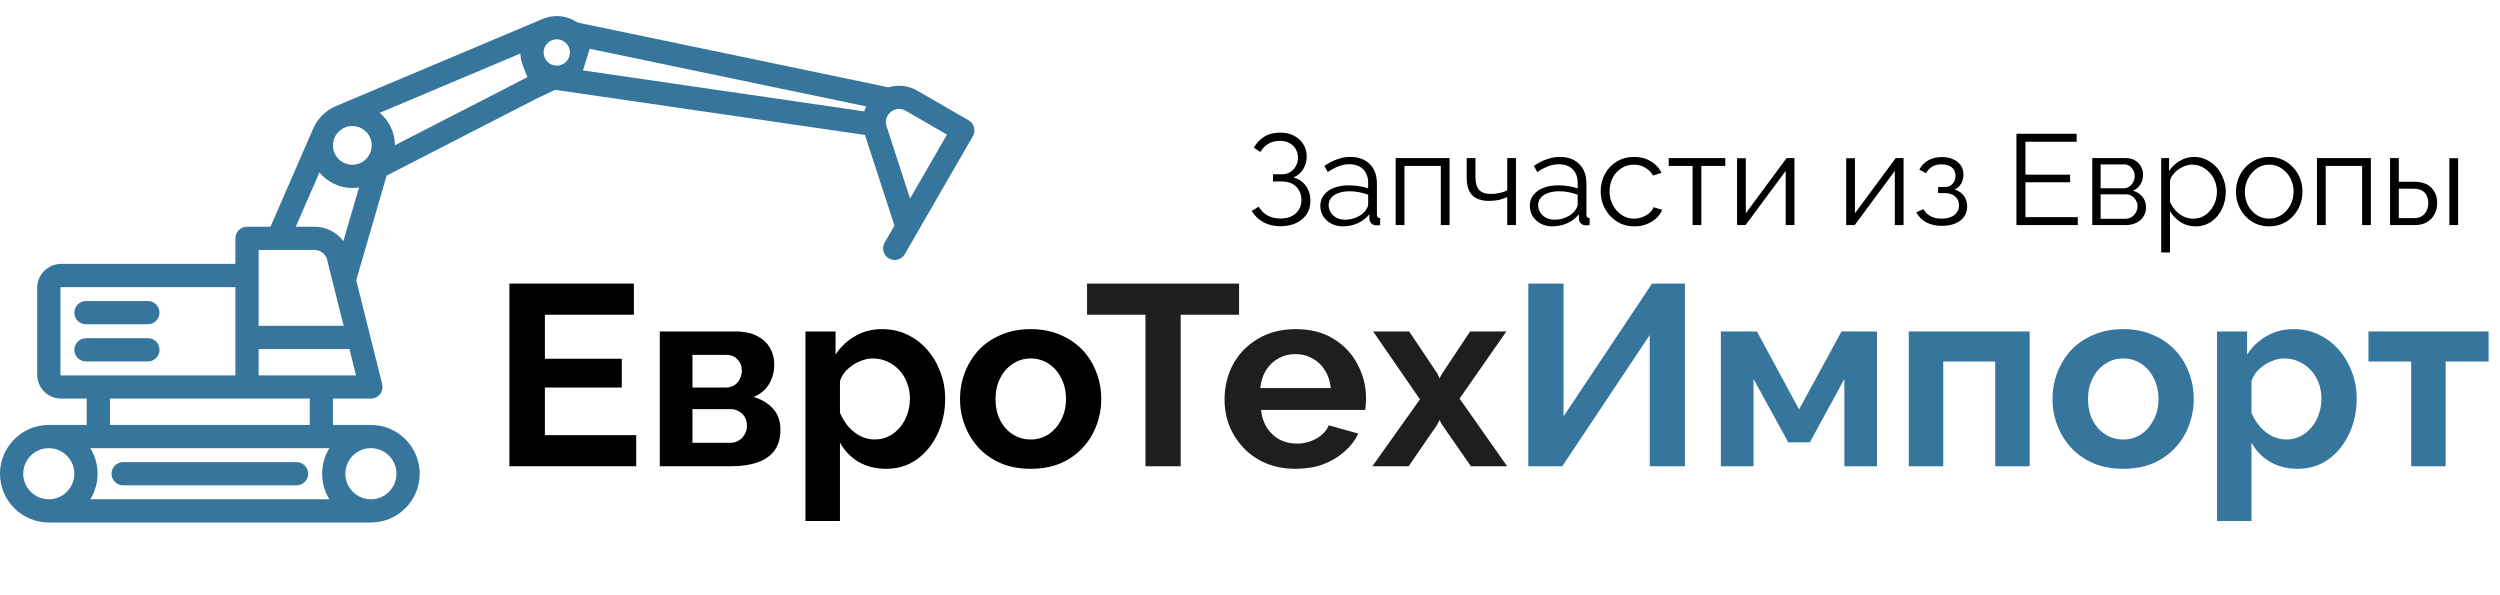
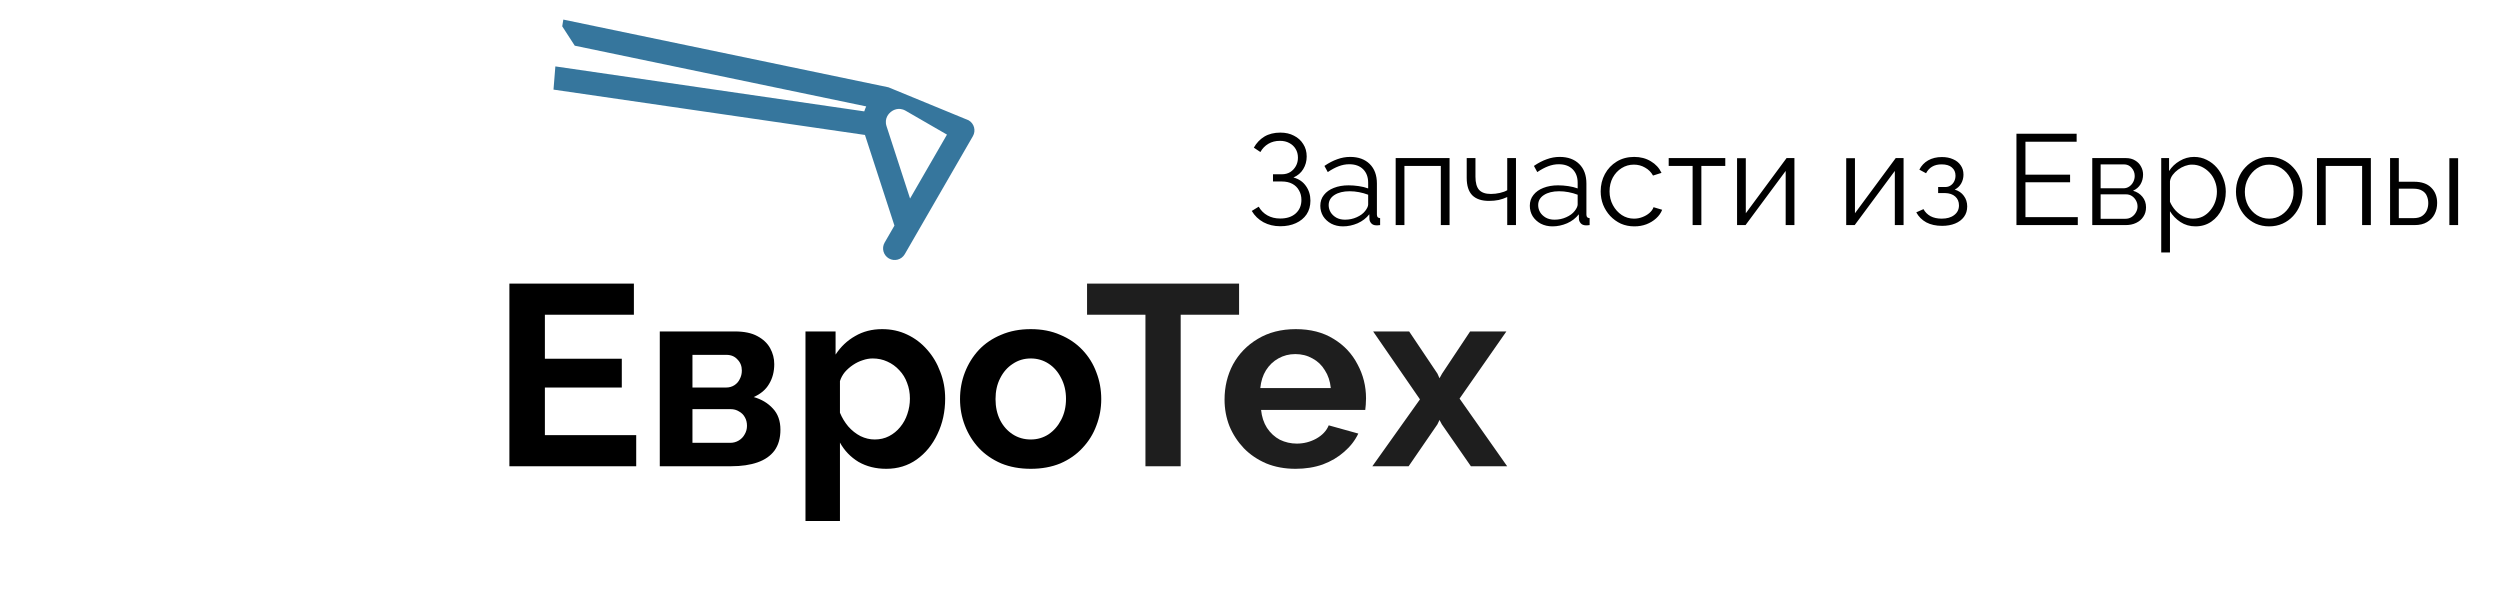
<svg xmlns="http://www.w3.org/2000/svg" width="311" height="74" viewBox="0 0 311 74" fill="none">
  <g clip-path="url(#clip0_95_2789)">
    <path d="M79.144 54.128V58H63.368V35.28H78.856V39.152H67.784V44.624H77.352V48.208H67.784V54.128H79.144ZM82.077 58V41.232H91.421C92.573 41.232 93.501 41.424 94.205 41.808C94.93 42.192 95.464 42.693 95.805 43.312C96.146 43.931 96.317 44.592 96.317 45.296C96.317 46.235 96.104 47.056 95.677 47.76C95.272 48.464 94.632 49.008 93.757 49.392C94.738 49.669 95.538 50.149 96.157 50.832C96.776 51.493 97.085 52.368 97.085 53.456C97.085 54.501 96.84 55.365 96.349 56.048C95.858 56.709 95.154 57.2 94.237 57.52C93.32 57.84 92.232 58 90.973 58H82.077ZM86.141 55.088H90.845C91.229 55.088 91.581 54.992 91.901 54.8C92.221 54.608 92.466 54.352 92.637 54.032C92.829 53.712 92.925 53.36 92.925 52.976C92.925 52.571 92.84 52.219 92.669 51.92C92.498 51.6 92.253 51.355 91.933 51.184C91.634 50.992 91.282 50.896 90.877 50.896H86.141V55.088ZM86.141 48.208H90.333C90.717 48.208 91.058 48.112 91.357 47.92C91.656 47.728 91.88 47.472 92.029 47.152C92.2 46.832 92.285 46.48 92.285 46.096C92.285 45.541 92.104 45.083 91.741 44.72C91.4 44.336 90.941 44.144 90.365 44.144H86.141V48.208ZM110.25 58.32C108.949 58.32 107.797 58.032 106.794 57.456C105.813 56.859 105.045 56.059 104.49 55.056V64.816H100.202V41.232H103.946V44.112C104.586 43.131 105.397 42.363 106.378 41.808C107.359 41.232 108.479 40.944 109.738 40.944C110.869 40.944 111.903 41.168 112.842 41.616C113.802 42.064 114.634 42.693 115.338 43.504C116.042 44.293 116.586 45.211 116.97 46.256C117.375 47.28 117.578 48.389 117.578 49.584C117.578 51.205 117.258 52.677 116.618 54C115.999 55.323 115.135 56.379 114.026 57.168C112.938 57.936 111.679 58.32 110.25 58.32ZM108.81 54.672C109.471 54.672 110.069 54.533 110.602 54.256C111.135 53.979 111.594 53.605 111.978 53.136C112.383 52.645 112.682 52.101 112.874 51.504C113.087 50.885 113.194 50.245 113.194 49.584C113.194 48.88 113.077 48.229 112.842 47.632C112.629 47.035 112.309 46.512 111.882 46.064C111.455 45.595 110.954 45.232 110.378 44.976C109.823 44.72 109.215 44.592 108.554 44.592C108.149 44.592 107.733 44.667 107.306 44.816C106.901 44.944 106.506 45.136 106.122 45.392C105.738 45.648 105.397 45.947 105.098 46.288C104.821 46.629 104.618 47.003 104.49 47.408V51.344C104.746 51.963 105.087 52.528 105.514 53.04C105.962 53.552 106.474 53.957 107.05 54.256C107.626 54.533 108.213 54.672 108.81 54.672ZM128.227 58.32C126.862 58.32 125.635 58.096 124.547 57.648C123.459 57.179 122.531 56.539 121.763 55.728C121.017 54.917 120.441 53.989 120.035 52.944C119.63 51.899 119.427 50.8 119.427 49.648C119.427 48.475 119.63 47.365 120.035 46.32C120.441 45.275 121.017 44.347 121.763 43.536C122.531 42.725 123.459 42.096 124.547 41.648C125.635 41.179 126.862 40.944 128.227 40.944C129.593 40.944 130.809 41.179 131.875 41.648C132.963 42.096 133.891 42.725 134.659 43.536C135.427 44.347 136.003 45.275 136.387 46.32C136.793 47.365 136.995 48.475 136.995 49.648C136.995 50.8 136.793 51.899 136.387 52.944C136.003 53.989 135.427 54.917 134.659 55.728C133.913 56.539 132.995 57.179 131.907 57.648C130.819 58.096 129.593 58.32 128.227 58.32ZM123.843 49.648C123.843 50.629 124.035 51.504 124.419 52.272C124.803 53.019 125.326 53.605 125.987 54.032C126.649 54.459 127.395 54.672 128.227 54.672C129.038 54.672 129.774 54.459 130.435 54.032C131.097 53.584 131.619 52.987 132.003 52.24C132.409 51.472 132.611 50.597 132.611 49.616C132.611 48.656 132.409 47.792 132.003 47.024C131.619 46.256 131.097 45.659 130.435 45.232C129.774 44.805 129.038 44.592 128.227 44.592C127.395 44.592 126.649 44.816 125.987 45.264C125.326 45.691 124.803 46.288 124.419 47.056C124.035 47.803 123.843 48.667 123.843 49.648Z" fill="black" />
    <path d="M154.141 39.152H146.877V58H142.493V39.152H135.229V35.28H154.141V39.152ZM161.166 58.32C159.822 58.32 158.606 58.096 157.518 57.648C156.43 57.179 155.502 56.549 154.734 55.76C153.966 54.949 153.368 54.032 152.942 53.008C152.536 51.963 152.334 50.864 152.334 49.712C152.334 48.112 152.686 46.651 153.39 45.328C154.115 44.005 155.139 42.949 156.462 42.16C157.806 41.349 159.384 40.944 161.198 40.944C163.032 40.944 164.6 41.349 165.902 42.16C167.203 42.949 168.195 44.005 168.878 45.328C169.582 46.629 169.934 48.037 169.934 49.552C169.934 49.808 169.923 50.075 169.902 50.352C169.88 50.608 169.859 50.821 169.838 50.992H156.878C156.963 51.845 157.208 52.592 157.614 53.232C158.04 53.872 158.574 54.363 159.214 54.704C159.875 55.024 160.579 55.184 161.326 55.184C162.179 55.184 162.979 54.981 163.726 54.576C164.494 54.149 165.016 53.595 165.294 52.912L168.974 53.936C168.568 54.789 167.982 55.547 167.214 56.208C166.467 56.869 165.582 57.392 164.558 57.776C163.534 58.139 162.403 58.32 161.166 58.32ZM156.782 48.272H165.55C165.464 47.419 165.219 46.683 164.814 46.064C164.43 45.424 163.918 44.933 163.278 44.592C162.638 44.229 161.923 44.048 161.134 44.048C160.366 44.048 159.662 44.229 159.022 44.592C158.403 44.933 157.891 45.424 157.486 46.064C157.102 46.683 156.867 47.419 156.782 48.272ZM175.298 41.232L178.818 46.48L179.074 47.056L179.394 46.48L182.882 41.232H187.394L181.57 49.584L187.49 58H182.978L179.362 52.784L179.074 52.24L178.818 52.784L175.234 58H170.722L176.642 49.68L170.818 41.232H175.298Z" fill="#1E1E1E" />
-     <path d="M190.122 58V35.28H194.506V51.792L205.514 35.28H209.61V58H205.226V41.68L194.346 58H190.122ZM214.077 58V41.232H218.557L223.805 50.928L229.085 41.232H233.501V58H229.437V47.152L225.149 55.024H222.461L218.141 47.152V58H214.077ZM237.452 58V41.232H252.492V58H248.204V44.976H241.74V58H237.452ZM264.134 58.32C262.768 58.32 261.542 58.096 260.454 57.648C259.366 57.179 258.438 56.539 257.67 55.728C256.923 54.917 256.347 53.989 255.942 52.944C255.536 51.899 255.334 50.8 255.334 49.648C255.334 48.475 255.536 47.365 255.942 46.32C256.347 45.275 256.923 44.347 257.67 43.536C258.438 42.725 259.366 42.096 260.454 41.648C261.542 41.179 262.768 40.944 264.134 40.944C265.499 40.944 266.715 41.179 267.782 41.648C268.87 42.096 269.798 42.725 270.566 43.536C271.334 44.347 271.91 45.275 272.294 46.32C272.699 47.365 272.902 48.475 272.902 49.648C272.902 50.8 272.699 51.899 272.294 52.944C271.91 53.989 271.334 54.917 270.566 55.728C269.819 56.539 268.902 57.179 267.814 57.648C266.726 58.096 265.499 58.32 264.134 58.32ZM259.75 49.648C259.75 50.629 259.942 51.504 260.326 52.272C260.71 53.019 261.232 53.605 261.894 54.032C262.555 54.459 263.302 54.672 264.134 54.672C264.944 54.672 265.68 54.459 266.342 54.032C267.003 53.584 267.526 52.987 267.91 52.24C268.315 51.472 268.518 50.597 268.518 49.616C268.518 48.656 268.315 47.792 267.91 47.024C267.526 46.256 267.003 45.659 266.342 45.232C265.68 44.805 264.944 44.592 264.134 44.592C263.302 44.592 262.555 44.816 261.894 45.264C261.232 45.691 260.71 46.288 260.326 47.056C259.942 47.803 259.75 48.667 259.75 49.648ZM285.844 58.32C284.542 58.32 283.39 58.032 282.388 57.456C281.406 56.859 280.638 56.059 280.084 55.056V64.816H275.796V41.232H279.54V44.112C280.18 43.131 280.99 42.363 281.972 41.808C282.953 41.232 284.073 40.944 285.332 40.944C286.462 40.944 287.497 41.168 288.436 41.616C289.396 42.064 290.228 42.693 290.932 43.504C291.636 44.293 292.18 45.211 292.564 46.256C292.969 47.28 293.172 48.389 293.172 49.584C293.172 51.205 292.852 52.677 292.212 54C291.593 55.323 290.729 56.379 289.62 57.168C288.532 57.936 287.273 58.32 285.844 58.32ZM284.404 54.672C285.065 54.672 285.662 54.533 286.196 54.256C286.729 53.979 287.188 53.605 287.572 53.136C287.977 52.645 288.276 52.101 288.468 51.504C288.681 50.885 288.788 50.245 288.788 49.584C288.788 48.88 288.67 48.229 288.436 47.632C288.222 47.035 287.902 46.512 287.476 46.064C287.049 45.595 286.548 45.232 285.972 44.976C285.417 44.72 284.809 44.592 284.148 44.592C283.742 44.592 283.326 44.667 282.9 44.816C282.494 44.944 282.1 45.136 281.716 45.392C281.332 45.648 280.99 45.947 280.692 46.288C280.414 46.629 280.212 47.003 280.084 47.408V51.344C280.34 51.963 280.681 52.528 281.108 53.04C281.556 53.552 282.068 53.957 282.644 54.256C283.22 54.533 283.806 54.672 284.404 54.672ZM299.949 58V44.976H294.637V41.232H309.581V44.976H304.237V58H299.949Z" fill="#36769D" />
-     <path d="M10.693 40.339H18.399C19.197 40.339 19.844 39.693 19.844 38.895C19.844 38.096 19.197 37.45 18.399 37.45H10.693C9.895 37.45 9.248 38.096 9.248 38.895C9.248 39.693 9.895 40.339 10.693 40.339Z" fill="#36769D" />
-     <path d="M19.844 43.518C19.844 42.72 19.197 42.073 18.399 42.073H10.693C9.895 42.073 9.248 42.72 9.248 43.518C9.248 44.316 9.895 44.963 10.693 44.963H18.399C19.197 44.963 19.844 44.316 19.844 43.518Z" fill="#36769D" />
-     <path fill-rule="evenodd" clip-rule="evenodd" d="M73.608 5.253C73.605 5.245 73.601 5.238 73.599 5.23C73.039 3.364 71.307 2 69.261 2C68.683 2 68.131 2.11 67.622 2.308C67.579 2.322 41.84 13.177 41.819 13.187C40.575 13.699 39.568 14.672 39.01 15.893C39.001 15.911 38.991 15.928 38.983 15.947L33.648 28.202H30.729C29.931 28.202 29.284 28.849 29.284 29.647V32.826H7.61C5.963 32.826 4.624 34.165 4.624 35.812V46.601C4.624 48.248 5.963 49.587 7.61 49.587H10.789V52.862H6.069C2.722 52.862 0 55.585 0 58.931C0 62.278 2.722 65 6.069 65H46.142C49.489 65 52.211 62.278 52.211 58.931C52.211 55.585 49.489 52.862 46.142 52.862H41.422V49.587H46.142C46.587 49.587 47.007 49.382 47.281 49.032C47.555 48.681 47.652 48.224 47.544 47.792L44.312 34.863L48.096 21.848L66.687 12.297L69.302 11.054C70.377 11.044 71.363 10.659 72.136 10.023L73.608 5.253ZM2.89 58.931C2.89 60.684 4.316 62.11 6.069 62.11C7.822 62.11 9.248 60.684 9.248 58.931C9.248 57.178 7.822 55.752 6.069 55.752C4.316 55.752 2.89 57.178 2.89 58.931ZM49.321 58.931C49.321 57.178 47.895 55.752 46.142 55.752C44.389 55.752 42.963 57.178 42.963 58.931C42.963 60.684 44.389 62.11 46.142 62.11C47.895 62.11 49.321 60.684 49.321 58.931ZM39.112 31.092H32.174V40.532H42.75L40.7 32.332C40.518 31.602 39.864 31.092 39.112 31.092ZM38.532 49.587H30.729H13.679V52.862H38.532V49.587ZM7.514 46.601C7.514 46.654 7.557 46.697 7.61 46.697H29.284V35.716H7.61C7.557 35.716 7.514 35.759 7.514 35.812V46.601ZM11.236 62.11H40.975C40.404 61.185 40.074 60.096 40.074 58.931C40.074 57.766 40.404 56.678 40.975 55.752H11.236C11.807 56.678 12.138 57.766 12.138 58.931C12.138 60.096 11.807 61.185 11.236 62.11ZM32.174 43.422V46.697H44.291L43.473 43.422H32.174ZM39.112 28.202C40.565 28.202 41.883 28.891 42.718 29.993L44.658 23.32C44.388 23.363 44.112 23.385 43.83 23.385C42.185 23.385 40.712 22.631 39.739 21.45L36.8 28.202H39.112ZM41.422 18.087C41.422 19.415 42.502 20.495 43.83 20.495C45.158 20.495 46.239 19.415 46.239 18.087C46.239 16.759 45.158 15.679 43.83 15.679C42.502 15.679 41.422 16.759 41.422 18.087ZM47.237 14.034C48.388 15.003 49.123 16.451 49.128 18.069L65.612 9.6L65.103 8.319C65.1 8.313 65.099 8.307 65.096 8.301C64.879 7.793 64.753 7.237 64.737 6.654L47.237 14.034ZM69.261 4.89C68.359 4.89 67.624 5.625 67.624 6.528C67.624 7.431 68.359 8.165 69.261 8.165C70.165 8.165 70.899 7.431 70.899 6.528C70.899 5.625 70.165 4.89 69.261 4.89Z" fill="#36769D" />
-     <path d="M15.316 60.376H36.895C37.693 60.376 38.34 59.729 38.34 58.931C38.34 58.133 37.693 57.486 36.895 57.486H15.316C14.518 57.486 13.872 58.133 13.872 58.931C13.872 59.729 14.518 60.376 15.316 60.376Z" fill="#36769D" />
-     <path fill-rule="evenodd" clip-rule="evenodd" d="M107.601 16.788L68.855 11.147L69.087 8.261L107.515 13.855C107.581 13.643 107.662 13.437 107.758 13.237L71.5 5.684L69.941 3.274L70.078 2.436L110.525 10.861C111.699 10.5 112.99 10.63 114.108 11.276L120.499 14.966C121.19 15.365 121.427 16.248 121.028 16.939L112.551 31.622C112.152 32.313 111.268 32.55 110.577 32.151C109.886 31.752 109.649 30.868 110.048 30.177L111.268 28.065L107.601 16.788ZM117.803 16.746L113.212 24.698L110.287 15.703C109.964 14.71 110.608 14.091 110.814 13.924C111.019 13.758 111.759 13.256 112.663 13.778L117.803 16.746Z" fill="#36769D" />
+     <path fill-rule="evenodd" clip-rule="evenodd" d="M107.601 16.788L68.855 11.147L69.087 8.261L107.515 13.855C107.581 13.643 107.662 13.437 107.758 13.237L71.5 5.684L69.941 3.274L70.078 2.436L110.525 10.861L120.499 14.966C121.19 15.365 121.427 16.248 121.028 16.939L112.551 31.622C112.152 32.313 111.268 32.55 110.577 32.151C109.886 31.752 109.649 30.868 110.048 30.177L111.268 28.065L107.601 16.788ZM117.803 16.746L113.212 24.698L110.287 15.703C109.964 14.71 110.608 14.091 110.814 13.924C111.019 13.758 111.759 13.256 112.663 13.778L117.803 16.746Z" fill="#36769D" />
    <path d="M159.272 28.144C158.493 28.144 157.795 27.979 157.176 27.648C156.557 27.307 156.072 26.837 155.72 26.24L156.584 25.712C156.851 26.181 157.213 26.544 157.672 26.8C158.131 27.056 158.659 27.184 159.256 27.184C160.067 27.184 160.707 26.976 161.176 26.56C161.656 26.133 161.896 25.568 161.896 24.864C161.896 24.416 161.795 24.021 161.592 23.68C161.4 23.328 161.123 23.056 160.76 22.864C160.397 22.672 159.96 22.576 159.448 22.576H158.36V21.68H159.464C159.859 21.68 160.205 21.589 160.504 21.408C160.803 21.216 161.037 20.965 161.208 20.656C161.379 20.347 161.464 20 161.464 19.616C161.464 19.2 161.368 18.837 161.176 18.528C160.995 18.219 160.733 17.973 160.392 17.792C160.061 17.611 159.672 17.52 159.224 17.52C158.68 17.52 158.2 17.643 157.784 17.888C157.368 18.133 157.037 18.475 156.792 18.912L155.976 18.368C156.307 17.781 156.744 17.323 157.288 16.992C157.843 16.661 158.504 16.496 159.272 16.496C159.923 16.496 160.488 16.624 160.968 16.88C161.459 17.125 161.843 17.472 162.12 17.92C162.408 18.357 162.552 18.875 162.552 19.472C162.552 20.048 162.408 20.571 162.12 21.04C161.843 21.499 161.437 21.845 160.904 22.08C161.576 22.261 162.093 22.613 162.456 23.136C162.829 23.659 163.016 24.267 163.016 24.96C163.016 25.621 162.856 26.192 162.536 26.672C162.216 27.141 161.773 27.504 161.208 27.76C160.653 28.016 160.008 28.144 159.272 28.144ZM164.247 25.6C164.247 25.077 164.396 24.629 164.695 24.256C164.993 23.872 165.404 23.579 165.927 23.376C166.46 23.163 167.073 23.056 167.767 23.056C168.172 23.056 168.593 23.088 169.031 23.152C169.468 23.216 169.857 23.312 170.199 23.44V22.736C170.199 22.032 169.991 21.472 169.575 21.056C169.159 20.64 168.583 20.432 167.847 20.432C167.399 20.432 166.956 20.517 166.519 20.688C166.092 20.848 165.644 21.088 165.175 21.408L164.759 20.64C165.303 20.267 165.836 19.989 166.359 19.808C166.881 19.616 167.415 19.52 167.959 19.52C168.983 19.52 169.793 19.813 170.391 20.4C170.988 20.987 171.287 21.797 171.287 22.832V26.688C171.287 26.837 171.319 26.949 171.383 27.024C171.447 27.088 171.548 27.125 171.687 27.136V28C171.569 28.011 171.468 28.021 171.383 28.032C171.297 28.043 171.233 28.043 171.191 28.032C170.924 28.021 170.721 27.936 170.583 27.776C170.444 27.616 170.369 27.445 170.359 27.264L170.343 26.656C169.969 27.136 169.484 27.509 168.887 27.776C168.289 28.032 167.681 28.16 167.063 28.16C166.529 28.16 166.044 28.048 165.607 27.824C165.18 27.589 164.844 27.28 164.599 26.896C164.364 26.501 164.247 26.069 164.247 25.6ZM169.831 26.24C169.948 26.091 170.039 25.947 170.103 25.808C170.167 25.669 170.199 25.547 170.199 25.44V24.224C169.836 24.085 169.457 23.979 169.063 23.904C168.679 23.829 168.289 23.792 167.895 23.792C167.116 23.792 166.487 23.947 166.007 24.256C165.527 24.565 165.287 24.987 165.287 25.52C165.287 25.829 165.367 26.123 165.527 26.4C165.687 26.667 165.921 26.891 166.231 27.072C166.54 27.243 166.903 27.328 167.319 27.328C167.841 27.328 168.327 27.227 168.775 27.024C169.233 26.821 169.585 26.56 169.831 26.24ZM173.622 28V19.664H180.326V28H179.238V20.64H174.71V28H173.622ZM187.499 28V24.512C187.158 24.672 186.801 24.795 186.427 24.88C186.054 24.955 185.654 24.992 185.227 24.992C184.31 24.992 183.617 24.757 183.147 24.288C182.689 23.819 182.459 23.099 182.459 22.128V19.664H183.547V21.984C183.547 22.731 183.697 23.275 183.995 23.616C184.305 23.957 184.795 24.128 185.467 24.128C185.841 24.128 186.214 24.085 186.587 24C186.961 23.915 187.265 23.803 187.499 23.664V19.664H188.587V28H187.499ZM190.309 25.6C190.309 25.077 190.459 24.629 190.757 24.256C191.056 23.872 191.467 23.579 191.989 23.376C192.523 23.163 193.136 23.056 193.829 23.056C194.235 23.056 194.656 23.088 195.093 23.152C195.531 23.216 195.92 23.312 196.261 23.44V22.736C196.261 22.032 196.053 21.472 195.637 21.056C195.221 20.64 194.645 20.432 193.909 20.432C193.461 20.432 193.019 20.517 192.581 20.688C192.155 20.848 191.707 21.088 191.237 21.408L190.821 20.64C191.365 20.267 191.899 19.989 192.421 19.808C192.944 19.616 193.477 19.52 194.021 19.52C195.045 19.52 195.856 19.813 196.453 20.4C197.051 20.987 197.349 21.797 197.349 22.832V26.688C197.349 26.837 197.381 26.949 197.445 27.024C197.509 27.088 197.611 27.125 197.749 27.136V28C197.632 28.011 197.531 28.021 197.445 28.032C197.36 28.043 197.296 28.043 197.253 28.032C196.987 28.021 196.784 27.936 196.645 27.776C196.507 27.616 196.432 27.445 196.421 27.264L196.405 26.656C196.032 27.136 195.547 27.509 194.949 27.776C194.352 28.032 193.744 28.16 193.125 28.16C192.592 28.16 192.107 28.048 191.669 27.824C191.243 27.589 190.907 27.28 190.661 26.896C190.427 26.501 190.309 26.069 190.309 25.6ZM195.893 26.24C196.011 26.091 196.101 25.947 196.165 25.808C196.229 25.669 196.261 25.547 196.261 25.44V24.224C195.899 24.085 195.52 23.979 195.125 23.904C194.741 23.829 194.352 23.792 193.957 23.792C193.179 23.792 192.549 23.947 192.069 24.256C191.589 24.565 191.349 24.987 191.349 25.52C191.349 25.829 191.429 26.123 191.589 26.4C191.749 26.667 191.984 26.891 192.293 27.072C192.603 27.243 192.965 27.328 193.381 27.328C193.904 27.328 194.389 27.227 194.837 27.024C195.296 26.821 195.648 26.56 195.893 26.24ZM203.316 28.16C202.708 28.16 202.148 28.048 201.636 27.824C201.135 27.589 200.692 27.269 200.308 26.864C199.935 26.459 199.641 25.995 199.428 25.472C199.225 24.949 199.124 24.395 199.124 23.808C199.124 23.019 199.3 22.299 199.652 21.648C200.004 20.997 200.495 20.48 201.124 20.096C201.753 19.712 202.479 19.52 203.3 19.52C204.079 19.52 204.767 19.701 205.364 20.064C205.961 20.416 206.404 20.896 206.692 21.504L205.636 21.84C205.401 21.413 205.071 21.083 204.644 20.848C204.228 20.603 203.764 20.48 203.252 20.48C202.697 20.48 202.191 20.624 201.732 20.912C201.273 21.2 200.905 21.595 200.628 22.096C200.361 22.597 200.228 23.168 200.228 23.808C200.228 24.437 200.367 25.008 200.644 25.52C200.921 26.032 201.289 26.443 201.748 26.752C202.207 27.051 202.713 27.2 203.268 27.2C203.631 27.2 203.977 27.136 204.308 27.008C204.649 26.88 204.943 26.709 205.188 26.496C205.444 26.272 205.615 26.032 205.7 25.776L206.772 26.096C206.623 26.491 206.372 26.848 206.02 27.168C205.679 27.477 205.273 27.723 204.804 27.904C204.345 28.075 203.849 28.16 203.316 28.16ZM210.561 28V20.64H207.585V19.664H214.625V20.64H211.649V28H210.561ZM216.09 28V19.68H217.178V26.528L222.25 19.664H223.226V28H222.138V21.264L217.146 28H216.09ZM229.668 28V19.68H230.756V26.528L235.828 19.664H236.804V28H235.716V21.264L230.724 28H229.668ZM241.6 28.096C240.832 28.096 240.176 27.952 239.632 27.664C239.088 27.365 238.672 26.949 238.384 26.416L239.28 26.016C239.483 26.389 239.776 26.683 240.16 26.896C240.544 27.099 241.008 27.2 241.552 27.2C242.203 27.2 242.72 27.051 243.104 26.752C243.499 26.453 243.696 26.053 243.696 25.552C243.696 25.093 243.542 24.725 243.232 24.448C242.923 24.171 242.496 24.027 241.952 24.016H241.104V23.264H242.016C242.251 23.264 242.464 23.2 242.656 23.072C242.848 22.944 242.998 22.773 243.104 22.56C243.211 22.347 243.264 22.107 243.264 21.84C243.264 21.424 243.115 21.088 242.816 20.832C242.528 20.576 242.102 20.448 241.536 20.448C241.067 20.448 240.672 20.544 240.352 20.736C240.043 20.917 239.792 21.189 239.6 21.552L238.768 21.104C239.014 20.613 239.376 20.229 239.856 19.952C240.347 19.675 240.918 19.536 241.568 19.536C242.102 19.536 242.566 19.627 242.96 19.808C243.366 19.979 243.68 20.229 243.904 20.56C244.139 20.88 244.256 21.269 244.256 21.728C244.256 22.123 244.16 22.491 243.968 22.832C243.776 23.163 243.51 23.413 243.168 23.584C243.659 23.733 244.038 23.995 244.304 24.368C244.582 24.741 244.72 25.179 244.72 25.68C244.72 26.181 244.587 26.613 244.32 26.976C244.054 27.339 243.686 27.616 243.216 27.808C242.747 28 242.208 28.096 241.6 28.096ZM258.478 27.008V28H250.846V16.64H258.334V17.632H251.966V21.728H257.518V22.672H251.966V27.008H258.478ZM260.278 28V19.664H264.438C264.907 19.664 265.302 19.765 265.622 19.968C265.942 20.16 266.182 20.411 266.342 20.72C266.512 21.029 266.598 21.36 266.598 21.712C266.598 22.16 266.491 22.565 266.278 22.928C266.064 23.28 265.755 23.547 265.35 23.728C265.83 23.867 266.219 24.117 266.518 24.48C266.816 24.843 266.966 25.28 266.966 25.792C266.966 26.24 266.854 26.629 266.63 26.96C266.416 27.291 266.118 27.547 265.734 27.728C265.36 27.909 264.928 28 264.438 28H260.278ZM261.318 27.216H264.406C264.683 27.216 264.934 27.147 265.158 27.008C265.392 26.859 265.574 26.667 265.702 26.432C265.84 26.197 265.91 25.952 265.91 25.696C265.91 25.419 265.846 25.168 265.718 24.944C265.59 24.709 265.419 24.523 265.206 24.384C264.992 24.245 264.747 24.176 264.47 24.176H261.318V27.216ZM261.318 23.424H264.15C264.427 23.424 264.672 23.349 264.886 23.2C265.099 23.051 265.264 22.859 265.382 22.624C265.499 22.389 265.558 22.144 265.558 21.888C265.558 21.504 265.43 21.168 265.174 20.88C264.928 20.592 264.608 20.448 264.214 20.448H261.318V23.424ZM273.112 28.16C272.419 28.16 271.795 27.979 271.24 27.616C270.696 27.253 270.264 26.805 269.944 26.272V31.408H268.856V19.664H269.832V21.28C270.163 20.757 270.606 20.336 271.16 20.016C271.715 19.685 272.307 19.52 272.936 19.52C273.512 19.52 274.04 19.643 274.52 19.888C275 20.123 275.416 20.443 275.768 20.848C276.12 21.253 276.392 21.717 276.584 22.24C276.787 22.752 276.888 23.285 276.888 23.84C276.888 24.619 276.728 25.339 276.408 26C276.099 26.651 275.662 27.173 275.096 27.568C274.531 27.963 273.87 28.16 273.112 28.16ZM272.808 27.2C273.267 27.2 273.678 27.109 274.04 26.928C274.403 26.736 274.712 26.48 274.968 26.16C275.235 25.84 275.438 25.483 275.576 25.088C275.715 24.683 275.784 24.267 275.784 23.84C275.784 23.392 275.704 22.965 275.544 22.56C275.395 22.155 275.176 21.797 274.888 21.488C274.6 21.179 274.27 20.933 273.896 20.752C273.523 20.571 273.118 20.48 272.68 20.48C272.403 20.48 272.115 20.533 271.816 20.64C271.518 20.747 271.23 20.901 270.952 21.104C270.686 21.296 270.462 21.515 270.28 21.76C270.099 22.005 269.987 22.267 269.944 22.544V25.104C270.115 25.499 270.344 25.856 270.632 26.176C270.92 26.485 271.251 26.736 271.624 26.928C272.008 27.109 272.403 27.2 272.808 27.2ZM282.283 28.16C281.686 28.16 281.131 28.048 280.619 27.824C280.118 27.589 279.681 27.275 279.307 26.88C278.945 26.475 278.662 26.016 278.459 25.504C278.257 24.981 278.155 24.432 278.155 23.856C278.155 23.259 278.257 22.704 278.459 22.192C278.662 21.669 278.95 21.211 279.323 20.816C279.697 20.411 280.134 20.096 280.635 19.872C281.147 19.637 281.702 19.52 282.299 19.52C282.897 19.52 283.446 19.637 283.947 19.872C284.449 20.096 284.886 20.411 285.259 20.816C285.633 21.211 285.921 21.669 286.123 22.192C286.326 22.704 286.427 23.259 286.427 23.856C286.427 24.432 286.326 24.981 286.123 25.504C285.921 26.016 285.633 26.475 285.259 26.88C284.897 27.275 284.459 27.589 283.947 27.824C283.446 28.048 282.891 28.16 282.283 28.16ZM279.259 23.872C279.259 24.491 279.393 25.056 279.659 25.568C279.937 26.069 280.305 26.469 280.763 26.768C281.222 27.056 281.729 27.2 282.283 27.2C282.838 27.2 283.345 27.051 283.803 26.752C284.262 26.453 284.63 26.048 284.907 25.536C285.185 25.013 285.323 24.448 285.323 23.84C285.323 23.221 285.185 22.656 284.907 22.144C284.63 21.632 284.262 21.227 283.803 20.928C283.345 20.629 282.838 20.48 282.283 20.48C281.729 20.48 281.222 20.635 280.763 20.944C280.315 21.253 279.953 21.664 279.675 22.176C279.398 22.677 279.259 23.243 279.259 23.872ZM288.231 28V19.664H294.935V28H293.847V20.64H289.319V28H288.231ZM297.325 28V19.664H298.413V22.608H300.301C301.25 22.608 301.965 22.853 302.445 23.344C302.935 23.824 303.181 24.459 303.181 25.248C303.181 25.76 303.074 26.224 302.861 26.64C302.647 27.056 302.333 27.387 301.917 27.632C301.511 27.877 300.999 28 300.381 28H297.325ZM298.413 27.136H300.237C300.674 27.136 301.026 27.051 301.293 26.88C301.559 26.699 301.757 26.469 301.885 26.192C302.013 25.904 302.077 25.595 302.077 25.264C302.077 24.944 302.018 24.651 301.901 24.384C301.794 24.107 301.602 23.888 301.325 23.728C301.058 23.557 300.685 23.472 300.205 23.472H298.413V27.136ZM304.701 28V19.68H305.789V28H304.701Z" fill="black" />
  </g>
  <defs>
    <clipPath id="clip0_95_2789">
      <rect width="311" height="74" fill="white" />
    </clipPath>
  </defs>
</svg>